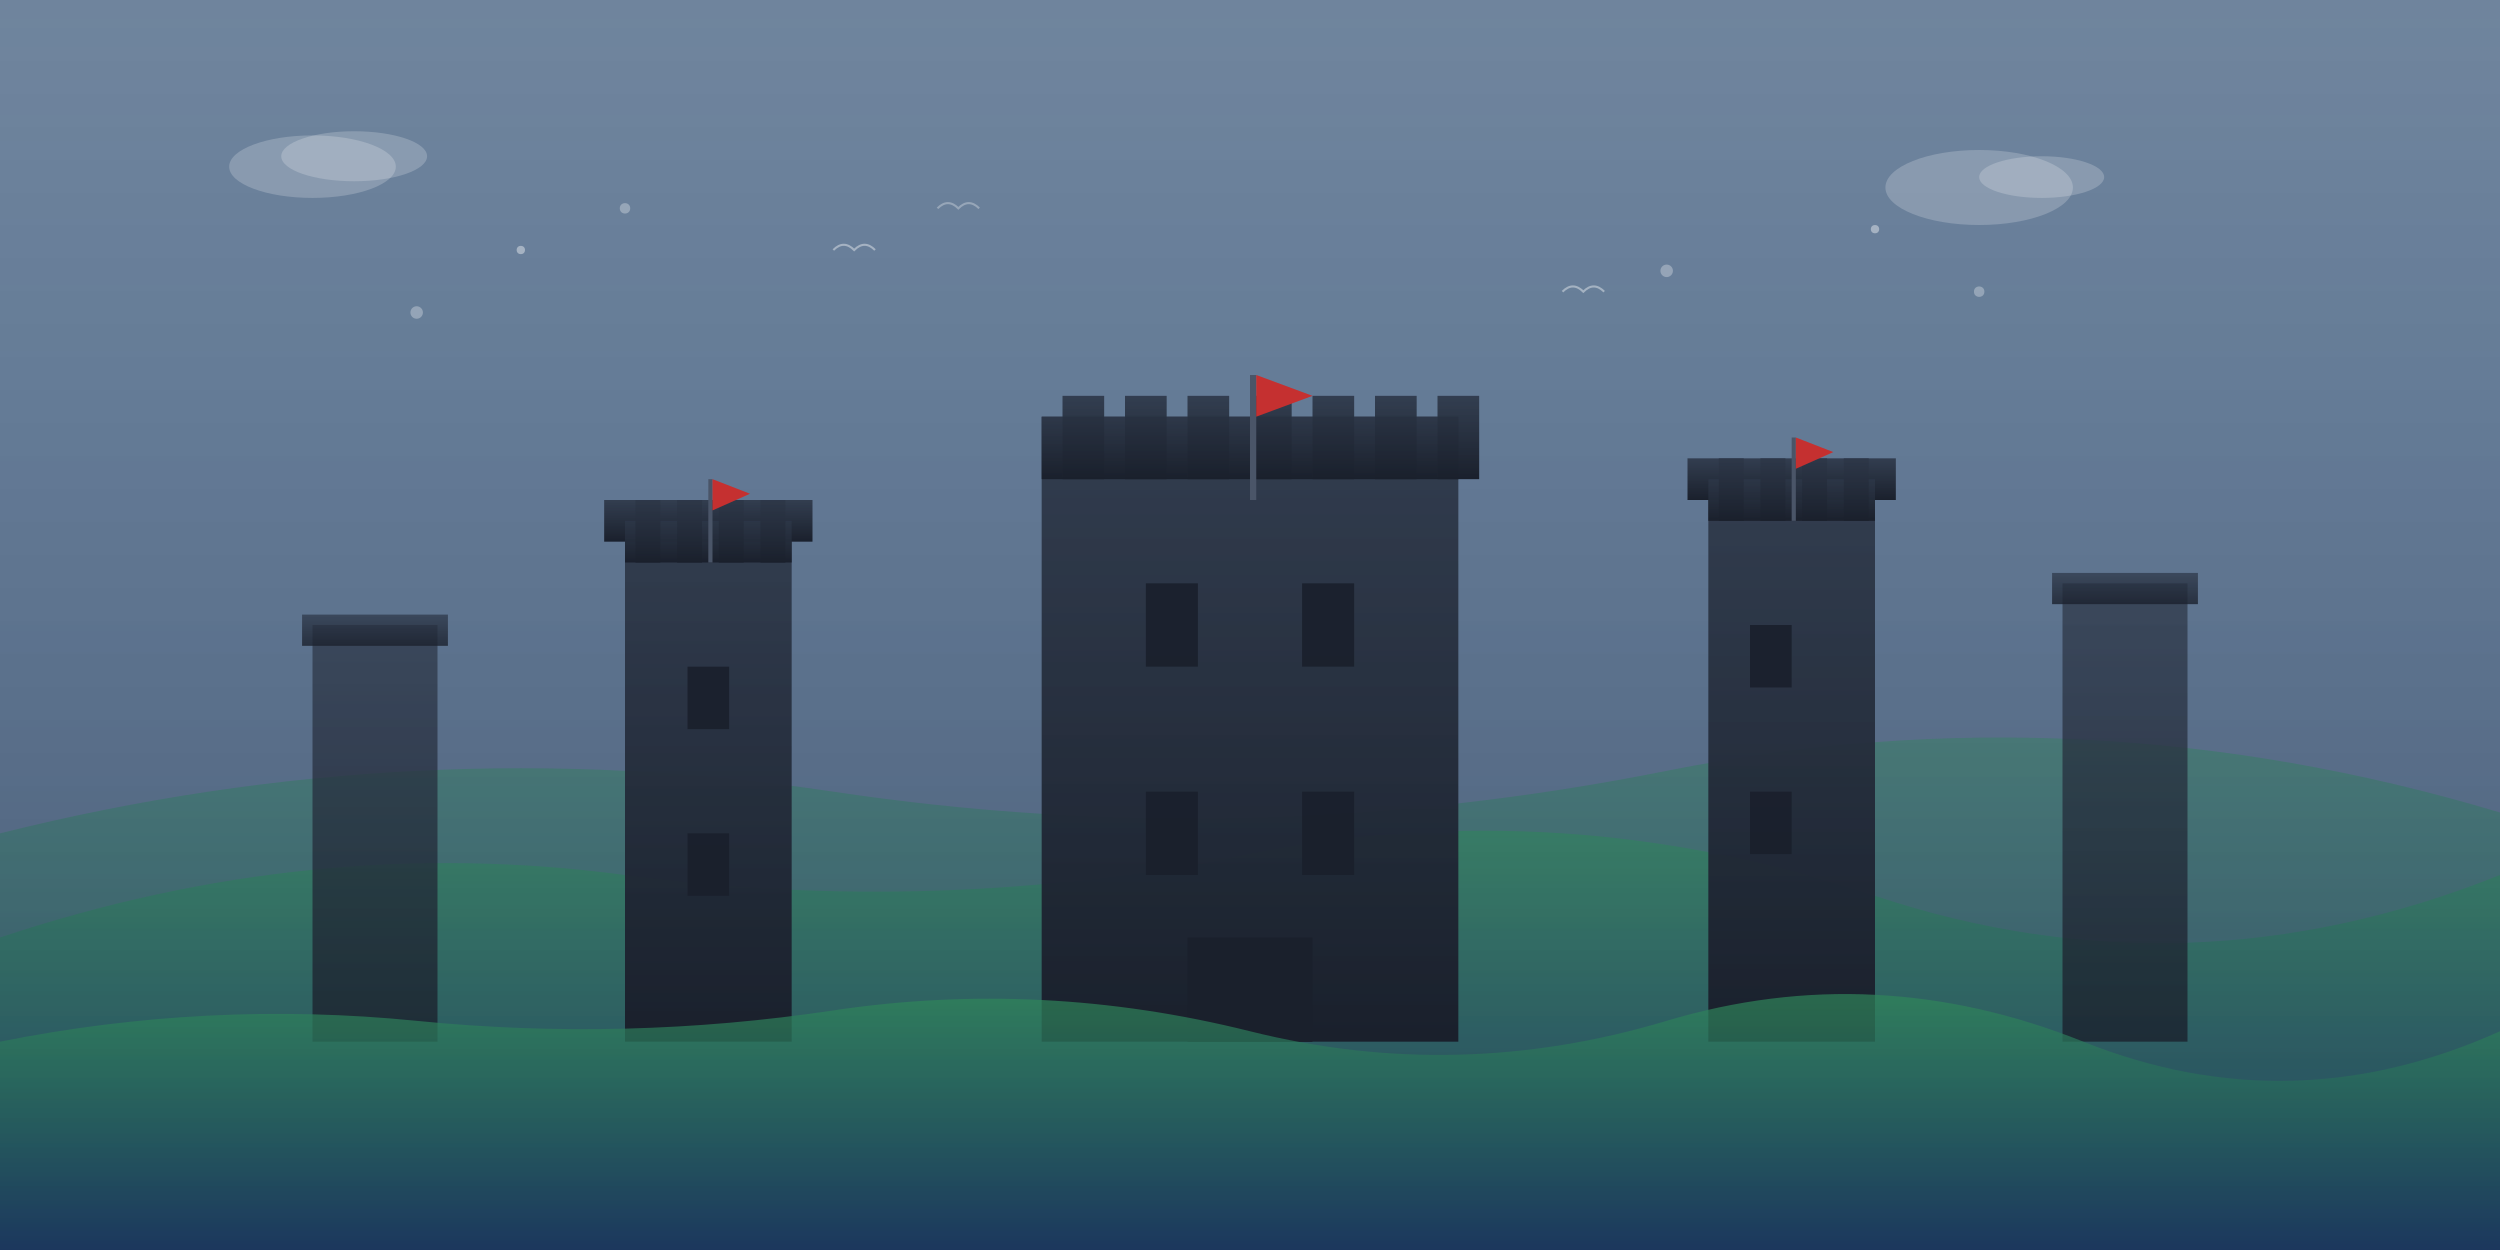
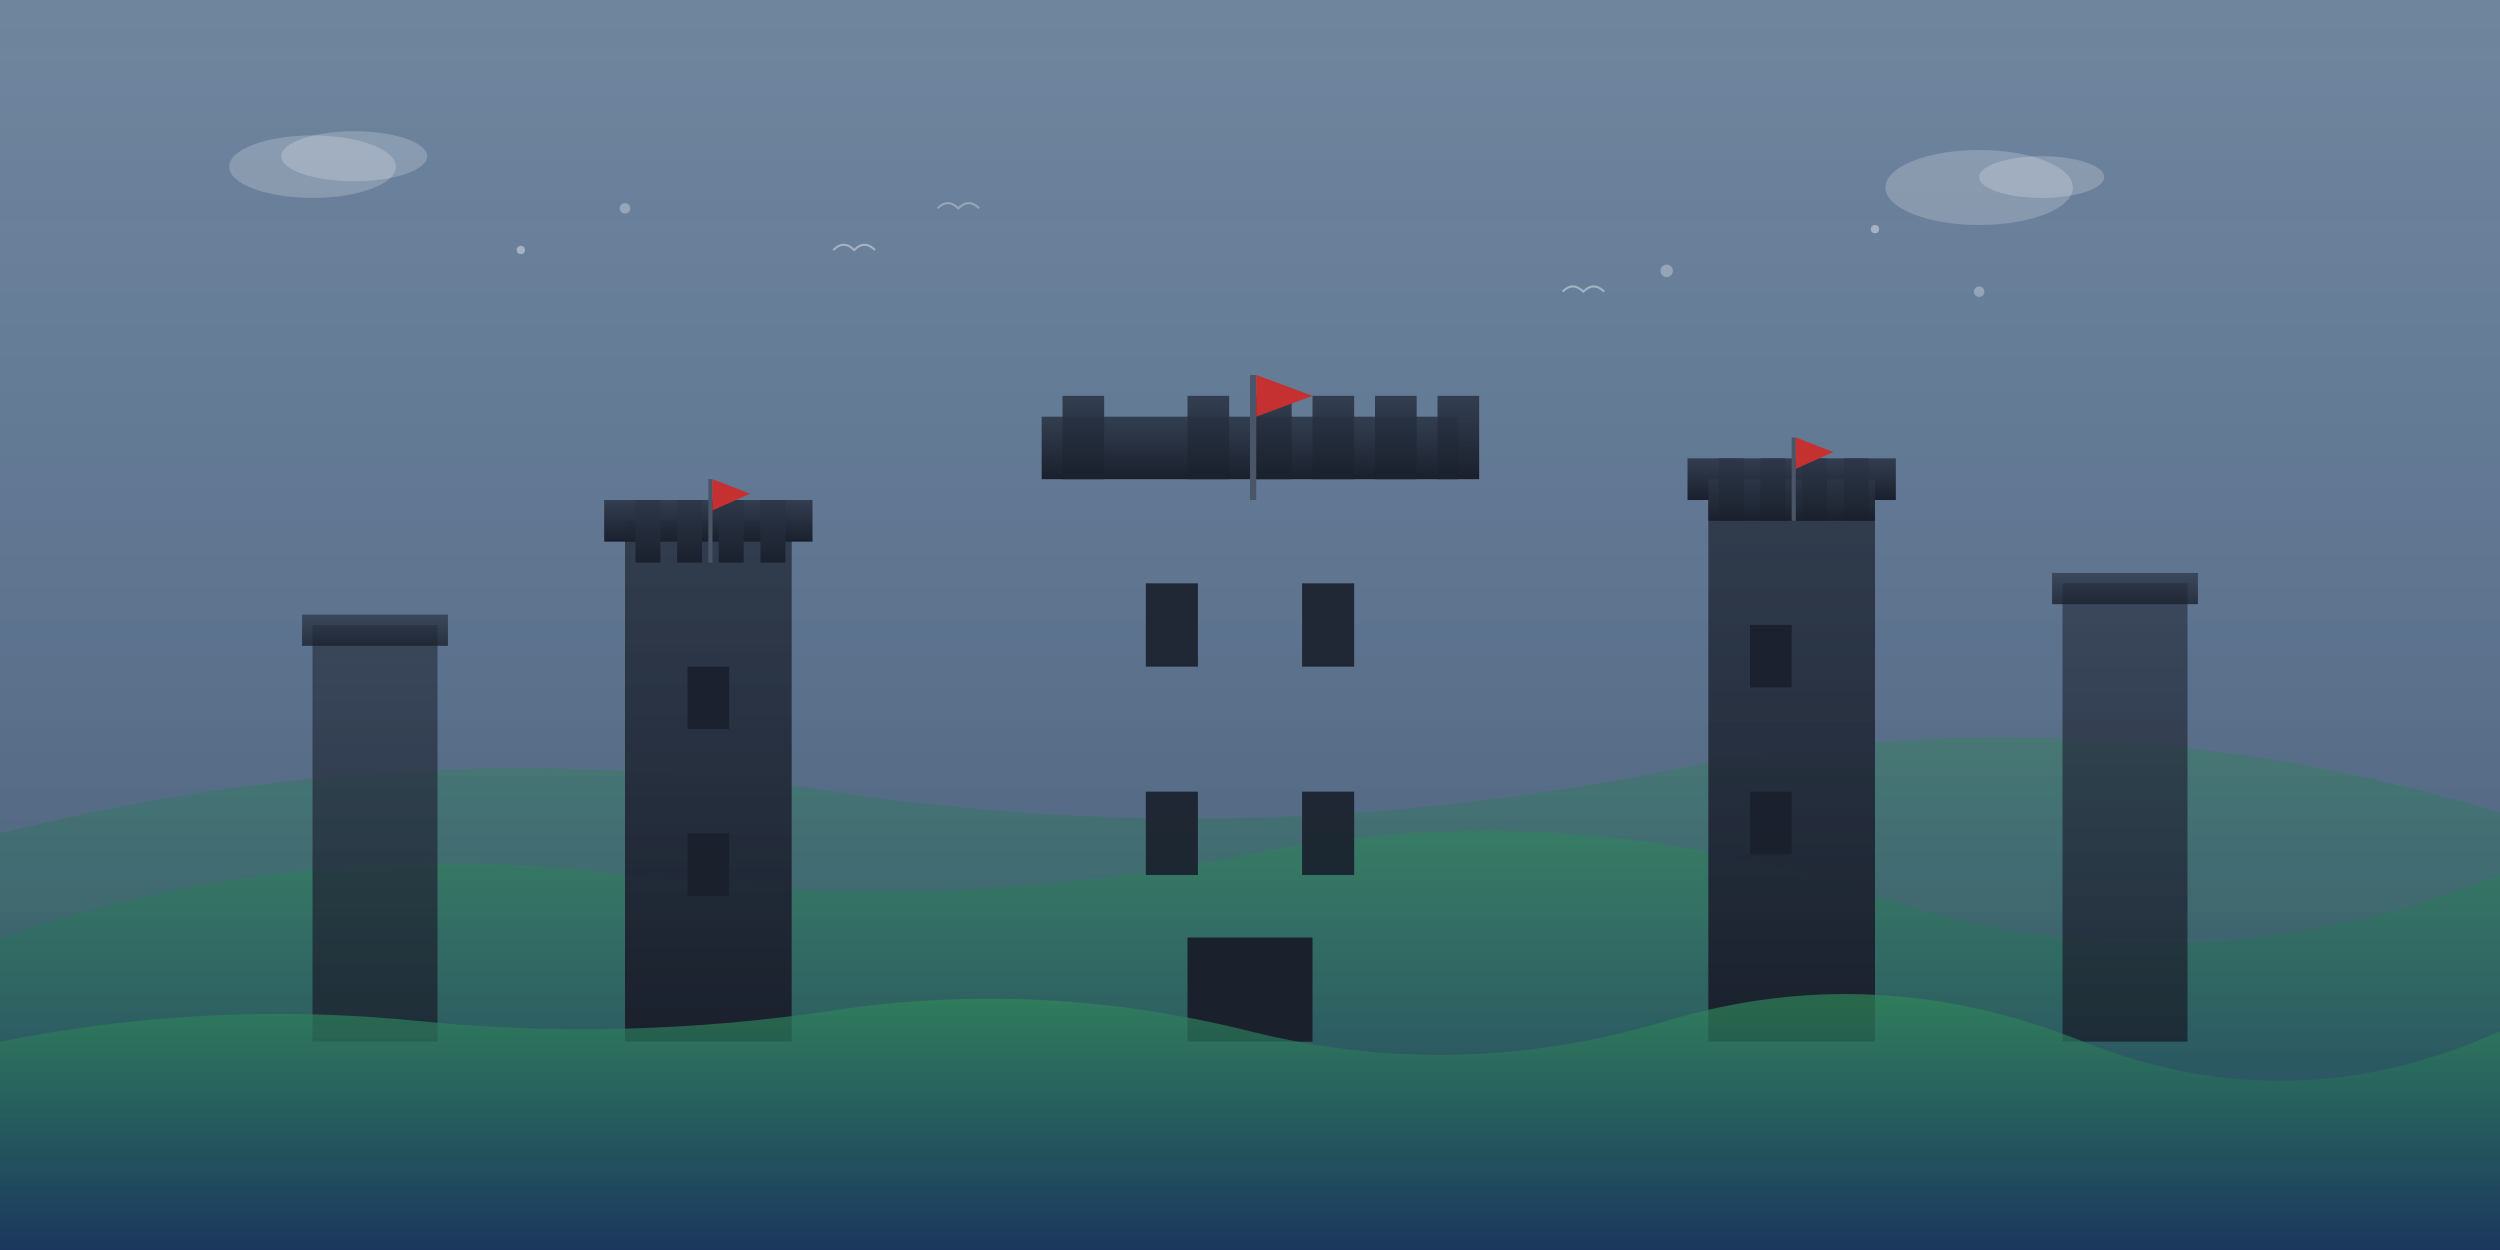
<svg xmlns="http://www.w3.org/2000/svg" width="1200" height="600" viewBox="0 0 1200 600">
  <rect x="0" y="0" width="1200" height="600" fill="#808080" stroke="none" />
  <defs>
    <linearGradient id="skyGradient" x1="0%" y1="0%" x2="0%" y2="100%">
      <stop offset="0%" style="stop-color:#4a90e2;stop-opacity:0.3" />
      <stop offset="100%" style="stop-color:#1a365d;stop-opacity:0.6" />
    </linearGradient>
    <linearGradient id="castleGradient" x1="0%" y1="0%" x2="0%" y2="100%">
      <stop offset="0%" style="stop-color:#2d3748;stop-opacity:0.9" />
      <stop offset="100%" style="stop-color:#1a202c;stop-opacity:1" />
    </linearGradient>
    <linearGradient id="hillGradient" x1="0%" y1="0%" x2="0%" y2="100%">
      <stop offset="0%" style="stop-color:#2f855a;stop-opacity:0.7" />
      <stop offset="100%" style="stop-color:#1a365d;stop-opacity:0.8" />
    </linearGradient>
  </defs>
  <rect width="1200" height="600" fill="url(#skyGradient)" />
  <path d="M0,400 Q200,350 400,380 T800,370 T1200,390 V600 H0 Z" fill="url(#hillGradient)" opacity="0.6" />
  <path d="M0,450 Q150,400 300,420 T600,410 T900,430 T1200,420 V600 H0 Z" fill="url(#hillGradient)" opacity="0.8" />
-   <rect x="500" y="200" width="200" height="300" fill="url(#castleGradient)" />
  <rect x="300" y="250" width="80" height="250" fill="url(#castleGradient)" />
  <rect x="290" y="240" width="100" height="20" fill="url(#castleGradient)" />
  <rect x="820" y="230" width="80" height="270" fill="url(#castleGradient)" />
  <rect x="810" y="220" width="100" height="20" fill="url(#castleGradient)" />
  <rect x="150" y="300" width="60" height="200" fill="url(#castleGradient)" opacity="0.8" />
  <rect x="145" y="295" width="70" height="15" fill="url(#castleGradient)" opacity="0.8" />
  <rect x="990" y="280" width="60" height="220" fill="url(#castleGradient)" opacity="0.8" />
  <rect x="985" y="275" width="70" height="15" fill="url(#castleGradient)" opacity="0.8" />
  <rect x="500" y="200" width="200" height="30" fill="url(#castleGradient)" />
  <rect x="510" y="190" width="20" height="40" fill="url(#castleGradient)" />
-   <rect x="540" y="190" width="20" height="40" fill="url(#castleGradient)" />
  <rect x="570" y="190" width="20" height="40" fill="url(#castleGradient)" />
  <rect x="600" y="190" width="20" height="40" fill="url(#castleGradient)" />
  <rect x="630" y="190" width="20" height="40" fill="url(#castleGradient)" />
  <rect x="660" y="190" width="20" height="40" fill="url(#castleGradient)" />
  <rect x="690" y="190" width="20" height="40" fill="url(#castleGradient)" />
-   <rect x="300" y="250" width="80" height="20" fill="url(#castleGradient)" />
  <rect x="305" y="240" width="12" height="30" fill="url(#castleGradient)" />
  <rect x="325" y="240" width="12" height="30" fill="url(#castleGradient)" />
  <rect x="345" y="240" width="12" height="30" fill="url(#castleGradient)" />
  <rect x="365" y="240" width="12" height="30" fill="url(#castleGradient)" />
  <rect x="820" y="230" width="80" height="20" fill="url(#castleGradient)" />
  <rect x="825" y="220" width="12" height="30" fill="url(#castleGradient)" />
  <rect x="845" y="220" width="12" height="30" fill="url(#castleGradient)" />
  <rect x="865" y="220" width="12" height="30" fill="url(#castleGradient)" />
  <rect x="885" y="220" width="12" height="30" fill="url(#castleGradient)" />
  <rect x="550" y="280" width="25" height="40" fill="#1a202c" opacity="0.9" />
  <rect x="625" y="280" width="25" height="40" fill="#1a202c" opacity="0.9" />
  <rect x="550" y="380" width="25" height="40" fill="#1a202c" opacity="0.9" />
  <rect x="625" y="380" width="25" height="40" fill="#1a202c" opacity="0.9" />
  <rect x="330" y="320" width="20" height="30" fill="#1a202c" opacity="0.9" />
  <rect x="330" y="400" width="20" height="30" fill="#1a202c" opacity="0.9" />
  <rect x="840" y="300" width="20" height="30" fill="#1a202c" opacity="0.9" />
  <rect x="840" y="380" width="20" height="30" fill="#1a202c" opacity="0.9" />
-   <path d="M570,500 Q600,480 630,500 V500 H570 Z" fill="#1a202c" />
  <rect x="570" y="450" width="60" height="50" fill="#1a202c" />
  <rect x="600" y="180" width="3" height="60" fill="#4a5568" />
  <polygon points="603,180 603,200 630,190" fill="#c53030" />
  <rect x="340" y="230" width="2" height="40" fill="#4a5568" />
  <polygon points="342,230 342,245 360,237" fill="#c53030" />
  <rect x="860" y="210" width="2" height="40" fill="#4a5568" />
  <polygon points="862,210 862,225 880,217" fill="#c53030" />
  <path d="M0,500 Q100,480 200,490 T400,485 T600,495 T800,490 T1000,500 T1200,495 V600 H0 Z" fill="url(#hillGradient)" />
-   <circle cx="200" cy="150" r="3" fill="#ffffff" opacity="0.3" />
  <circle cx="250" cy="120" r="2" fill="#ffffff" opacity="0.4" />
  <circle cx="300" cy="100" r="2.5" fill="#ffffff" opacity="0.3" />
  <circle cx="800" cy="130" r="3" fill="#ffffff" opacity="0.3" />
  <circle cx="900" cy="110" r="2" fill="#ffffff" opacity="0.4" />
  <circle cx="950" cy="140" r="2.5" fill="#ffffff" opacity="0.3" />
  <ellipse cx="150" cy="80" rx="40" ry="15" fill="#ffffff" opacity="0.2" />
  <ellipse cx="170" cy="75" rx="35" ry="12" fill="#ffffff" opacity="0.2" />
  <ellipse cx="950" cy="90" rx="45" ry="18" fill="#ffffff" opacity="0.2" />
  <ellipse cx="980" cy="85" rx="30" ry="10" fill="#ffffff" opacity="0.2" />
  <path d="M400,120 Q405,115 410,120 Q415,115 420,120" stroke="#ffffff" stroke-width="1" fill="none" opacity="0.4" />
  <path d="M750,140 Q755,135 760,140 Q765,135 770,140" stroke="#ffffff" stroke-width="1" fill="none" opacity="0.4" />
  <path d="M450,100 Q455,95 460,100 Q465,95 470,100" stroke="#ffffff" stroke-width="1" fill="none" opacity="0.3" />
</svg>